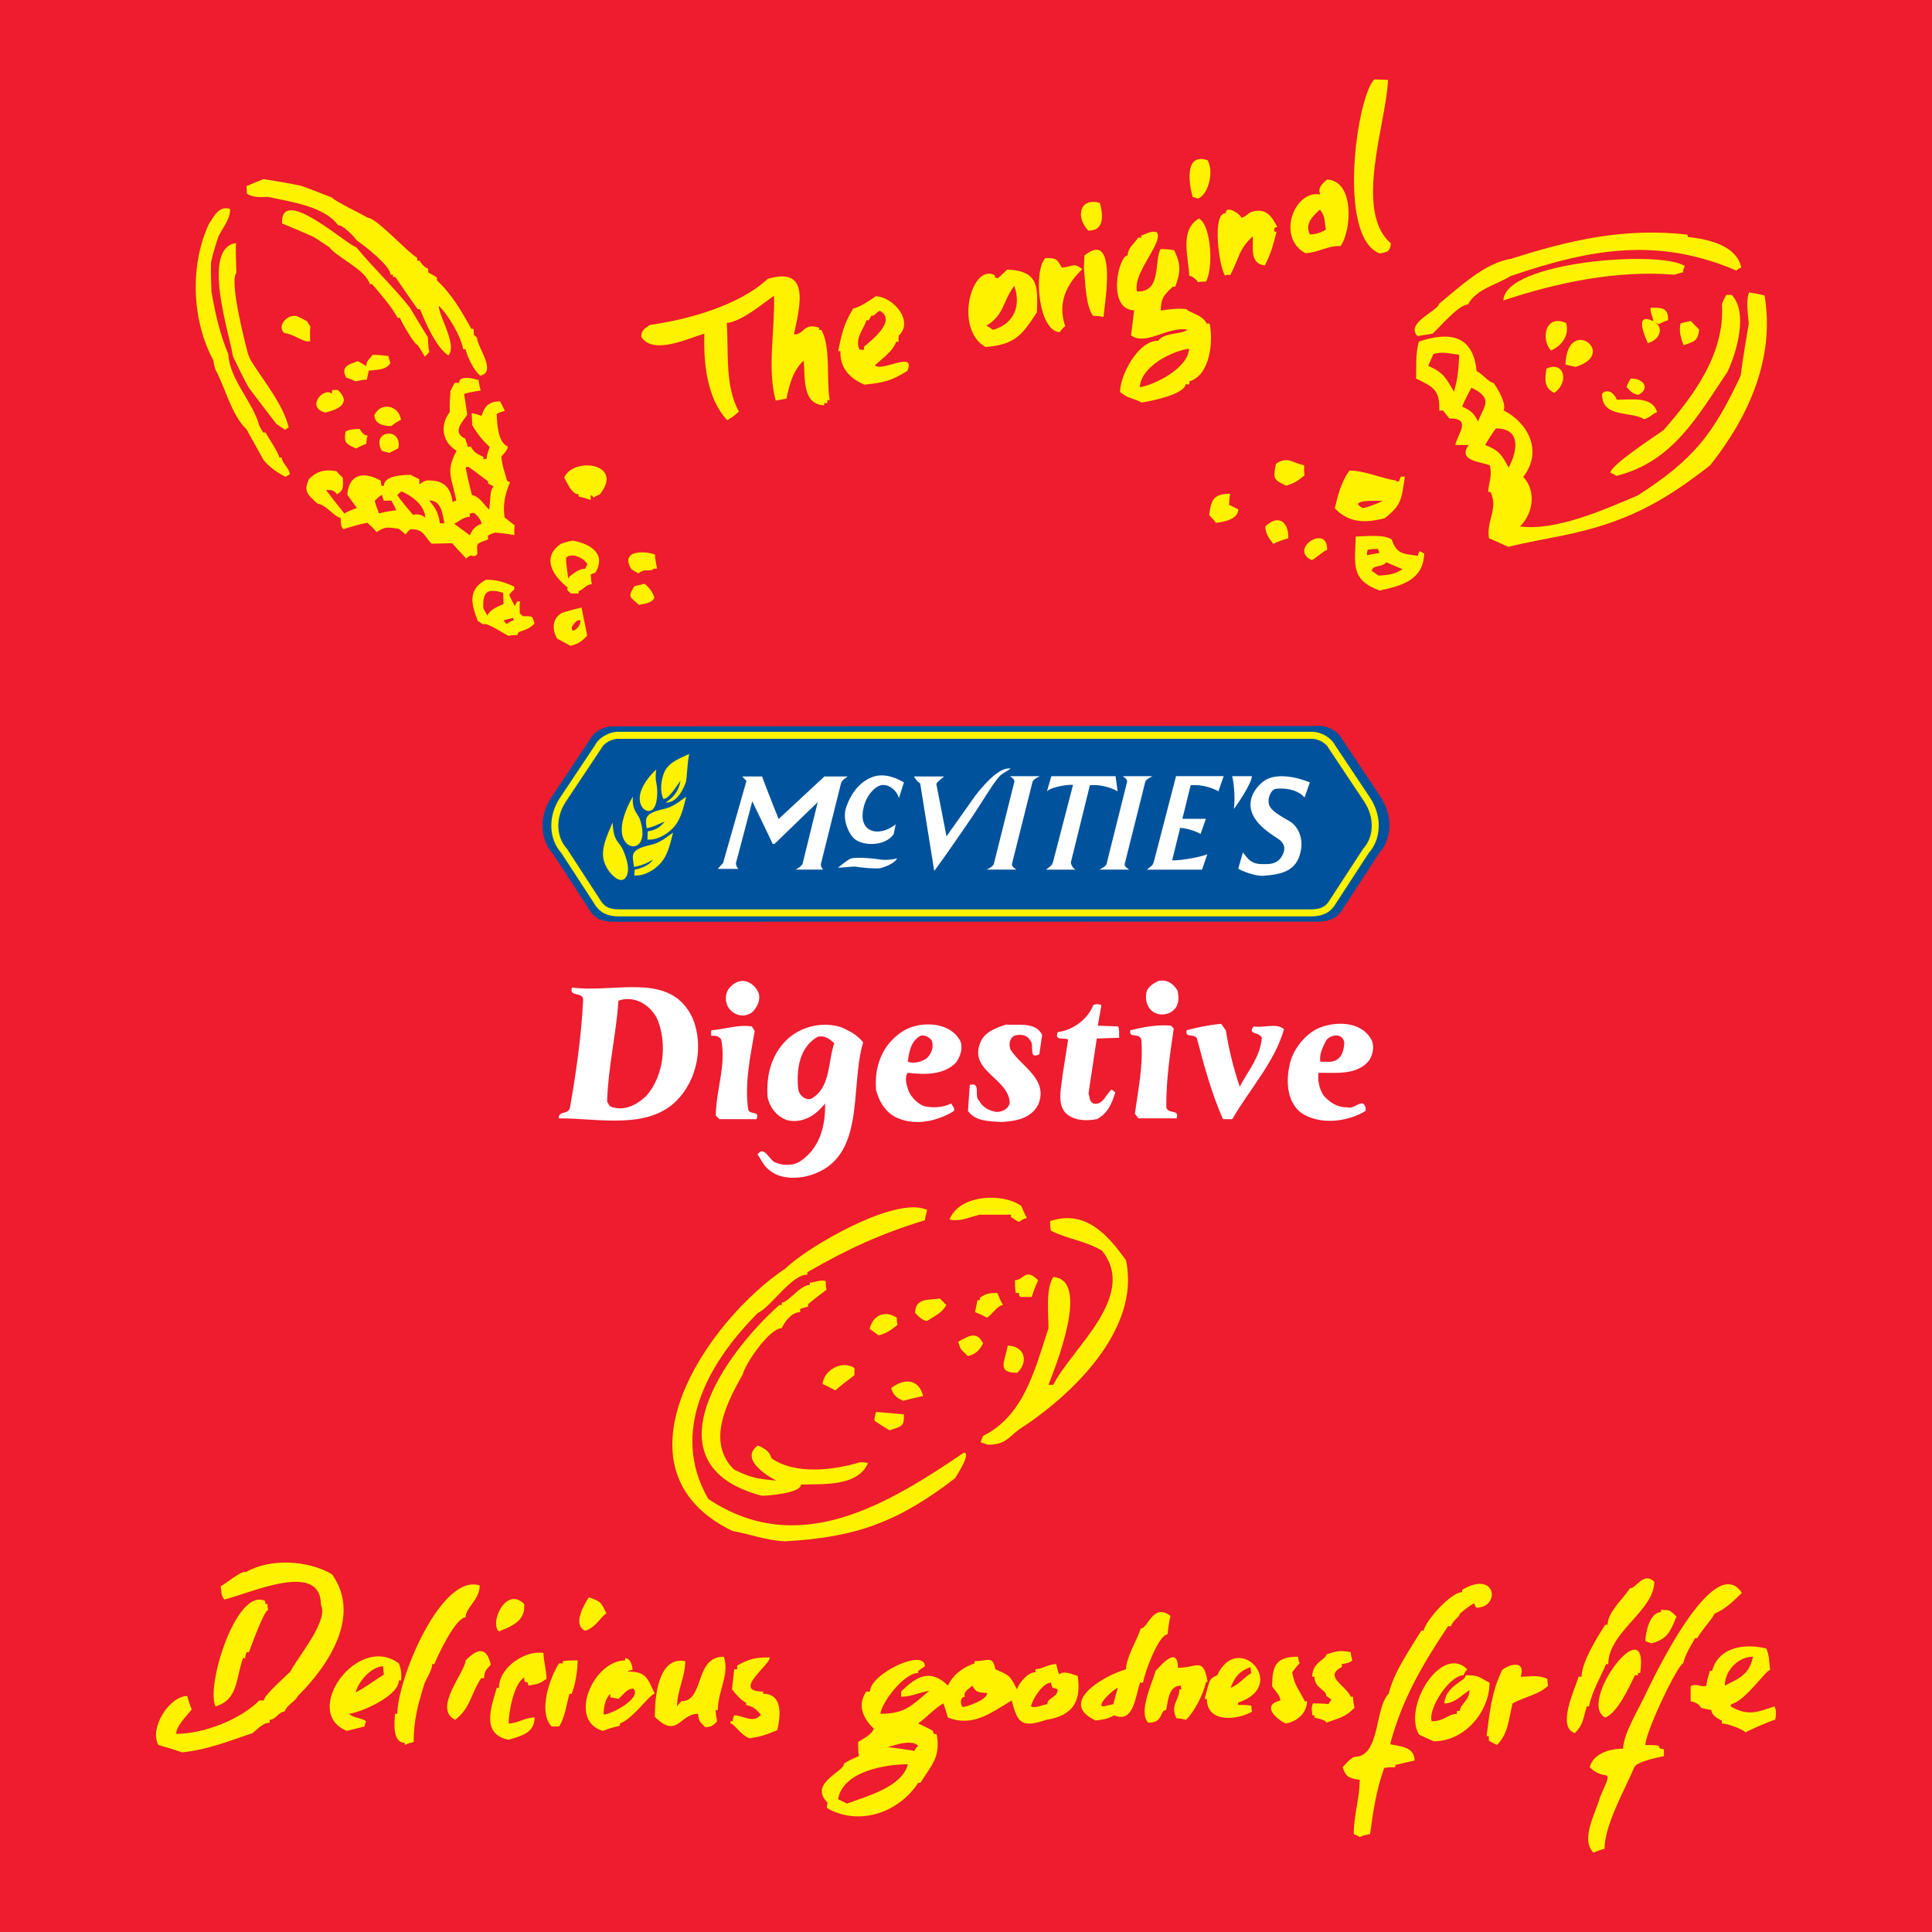
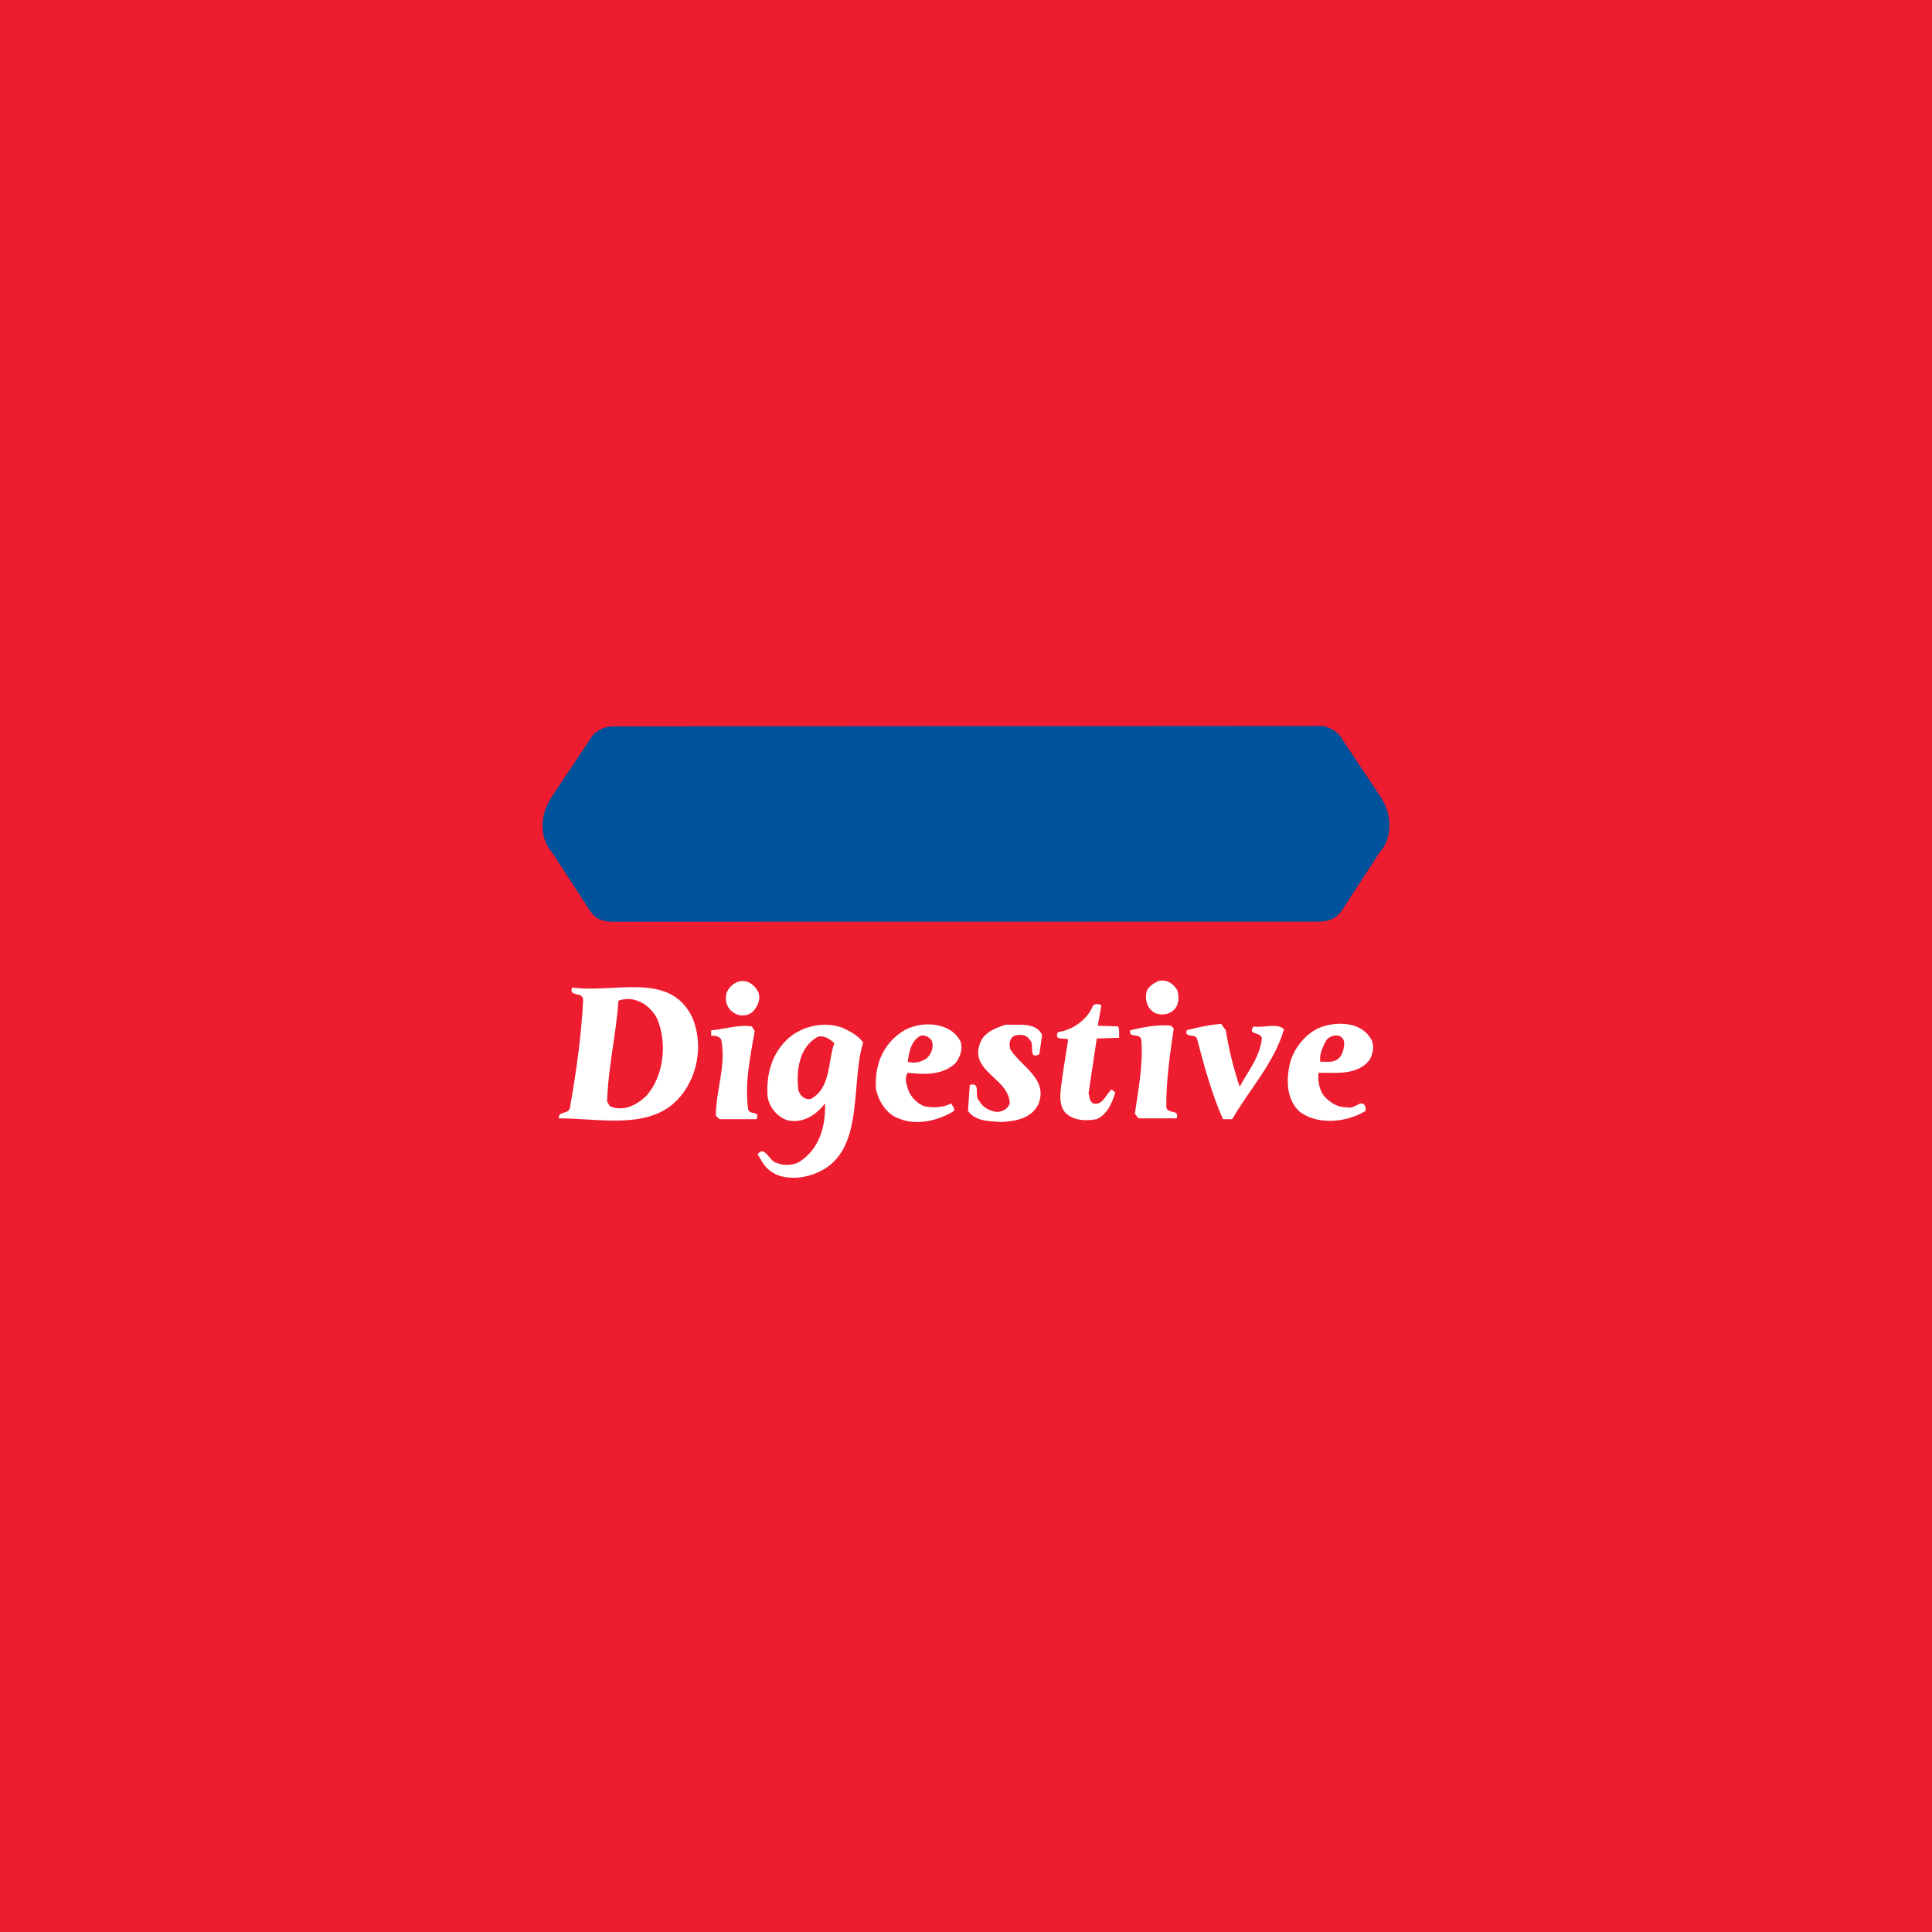
<svg xmlns="http://www.w3.org/2000/svg" version="1.0" id="Layer_1" x="0px" y="0px" width="192.756px" height="192.756px" viewBox="0 0 192.756 192.756" enable-background="new 0 0 192.756 192.756" xml:space="preserve">
  <g>
    <polygon fill-rule="evenodd" clip-rule="evenodd" fill="#ED1C2E" points="0,0 192.756,0 192.756,192.756 0,192.756 0,0  " />
    <path fill-rule="evenodd" clip-rule="evenodd" fill="#FFFFFF" d="M75.656,98.988c0.257,0.668-0.026,1.336-0.463,1.85   c-0.437,0.516-1.285,0.617-1.85,0.285c-0.797-0.412-1.105-1.285-0.822-2.135c0.231-0.539,0.797-1.027,1.388-1.105   C74.68,97.781,75.348,98.346,75.656,98.988L75.656,98.988z M117.467,98.809c0.18,0.643,0.18,1.465-0.359,1.953   c-0.488,0.488-1.336,0.592-1.953,0.258c-0.744-0.438-0.977-1.389-0.719-2.211c0.23-0.438,0.693-0.719,1.105-0.926   C116.389,97.678,117.057,98.115,117.467,98.809L117.467,98.809z M69.103,101.584c1.131,2.75,0.463,6.143-1.593,8.223   c-2.93,2.955-7.889,1.748-11.744,1.773c-0.103-0.795,1.002-0.334,1.104-1.105c0.617-3.52,1.131-7.066,1.311-10.74   c-0.026-0.822-1.465-0.23-1.105-1.209C61.368,99.117,66.919,96.856,69.103,101.584L69.103,101.584z M61.702,99.838   c-0.231,3.416-1.028,6.604-1.13,10.072l0.283,0.463c1.336,0.566,2.647-0.104,3.624-1.029c1.748-1.979,2.107-5.215,1.105-7.656   C64.889,100.223,63.244,99.271,61.702,99.838L61.702,99.838z M109.527,102.33l2.029,0.076c0.154,0.334,0.078,0.746,0.104,1.131   l-2.236,0.078l-0.822,5.473c0.129,0.334,0.051,0.771,0.463,1.002c0.977,0.258,1.285-0.977,1.85-1.387l0.359,0.283   c-0.309,1.027-0.77,2.158-1.85,2.672c-1.105,0.205-2.338,0.154-3.135-0.643c-0.848-0.977-0.387-2.543-0.283-3.701l0.564-3.598   c-0.359-0.23-1.438,0.18-1.027-0.744c1.465-0.182,2.98-1.26,3.521-2.674c0.23-0.154,0.59-0.154,0.822,0L109.527,102.33   L109.527,102.33z M122.299,102.791c0.309,1.928,0.771,3.805,1.387,5.629c0.848-1.592,2.057-3.006,2.211-4.883   c-0.258-0.617-1.465-0.283-0.822-1.131c1.027,0.18,2.312-0.385,3.031,0.283c-0.951,3.314-3.443,5.988-5.164,8.969h-0.926   c-1.131-2.545-1.875-5.32-2.596-8.043c-0.23-0.539-1.232,0-1.027-0.824c1.131-0.309,2.262-0.539,3.443-0.641L122.299,102.791   L122.299,102.791z M103.975,103.254l-0.281,1.928c-1.156,0.592-0.438-0.977-0.926-1.389c-0.334-0.615-1.053-0.615-1.568-0.461   c-0.539,0.307-0.539,0.926-0.385,1.387c1.131,1.748,3.803,2.955,2.775,5.475c-0.719,1.412-2.262,1.67-3.699,1.748   c-1.209-0.078-2.571-0.053-3.316-1.105l0.18-2.596c1.183-0.309,0.386,1.131,0.925,1.566c0.359,0.695,1.053,1.029,1.748,1.133   c0.564,0,1.131-0.283,1.311-0.85c-0.025-2.492-4.061-3.186-2.956-6.014c0.411-1.129,1.592-1.516,2.569-1.85   C101.689,102.305,103.334,101.945,103.975,103.254L103.975,103.254z M117.107,102.611c-0.385,2.57-0.771,5.244-0.744,7.863   c0.18,0.746,1.336,0.129,1.027,1.105h-3.803l-0.361-0.463c0.334-2.414,0.848-4.883,0.643-7.4c-0.205-0.719-1.285-0.078-1.105-0.926   c1.285-0.309,2.699-0.59,4.061-0.461L117.107,102.611L117.107,102.611z M75.296,102.869c-0.437,2.545-1.028,5.242-0.642,7.863   c0.231,0.539,1.182,0.053,0.822,0.926h-3.7l-0.36-0.359c0.026-2.596,1.054-4.986,0.54-7.582c-0.231-0.385-0.617-0.385-1.002-0.385   v-0.541c1.362-0.102,2.672-0.59,4.06-0.385L75.296,102.869L75.296,102.869z M136.818,103.717c0.334,0.617,0.154,1.465-0.18,2.031   c-1.156,1.541-3.342,1.283-5.088,1.283c-0.104,0.773,0.076,1.672,0.539,2.312c0.643,0.695,1.387,1.158,2.312,1.131   c0.719,0.285,1.594-1.053,1.85,0.078v0.283c-1.85,1.131-4.701,1.465-6.553,0.104c-1.336-1.184-1.387-3.109-1.027-4.73   c0.334-1.592,1.721-3.314,3.34-3.803C133.658,101.893,135.893,102.021,136.818,103.717L136.818,103.717z M132.373,103.717   c-0.387,0.668-0.771,1.465-0.643,2.211c0.463-0.025,0.977,0.076,1.387-0.078c0.771-0.256,0.977-1.104,1.002-1.85   C133.939,103.049,132.859,103.203,132.373,103.717L132.373,103.717z M95.829,103.896c0.257,0.771-0.025,1.518-0.462,2.135   c-1.233,1.232-3.109,1.207-4.805,1c-0.36,0.516-0.103,1.234,0.077,1.773c0.231,0.643,0.925,1.338,1.594,1.568   c0.873,0.18,1.901,0.129,2.672-0.283c0.103,0.258,0.359,0.412,0.282,0.746c-1.567,0.977-3.752,1.516-5.55,0.744   c-1.208-0.436-1.979-1.721-2.236-2.877c-0.18-2.365,0.643-4.523,2.698-5.834C91.769,101.842,94.776,101.867,95.829,103.896   L95.829,103.896z M91.846,103.332c-1.001,0.564-1.131,1.619-1.284,2.596c0.668,0.23,1.413,0,1.927-0.361   c0.437-0.461,0.72-1.104,0.463-1.773C92.72,103.512,92.334,103.229,91.846,103.332L91.846,103.332z M86.116,104   c-1.414,4.678,0.488,12.053-5.911,13.414c-1.208,0.205-2.544,0.104-3.443-0.668c-0.591-0.436-0.797-1.027-1.182-1.566   c0.72-1.004,1.182,0.744,1.927,0.848c0.643,0.283,1.619,0.256,2.236-0.104c2.03-1.285,2.647-3.598,2.57-5.834   c-0.925,1.209-2.262,2.029-3.777,1.67c-1.028-0.359-1.748-1.258-1.954-2.312c-0.154-2.209,0.386-4.369,2.133-5.91   c1.413-1.182,3.469-1.645,5.268-1.027C84.753,102.869,85.524,103.229,86.116,104L86.116,104z M81.593,103.434   c-1.851,1.029-2.159,3.289-1.953,5.27c0.103,0.539,0.668,1.104,1.285,0.924c1.979-1.105,1.645-3.648,2.313-5.551   C82.775,103.666,82.286,103.279,81.593,103.434L81.593,103.434z" />
    <path fill-rule="evenodd" clip-rule="evenodd" fill="#00529C" d="M137.727,79.479l-3.848-5.77c-0.385-0.769-1.41-1.282-2.18-1.282   l-70.644,0.047c-0.769,0-1.795,0.512-2.18,1.282l-3.846,5.769c-1.282,1.924-1.153,4.231,0.128,5.642l3.59,5.513   c0.384,0.642,0.897,1.282,2.436,1.282l70.312-0.011c1.537,0,2.127-0.676,2.512-1.317l3.59-5.513   C138.879,83.71,139.008,81.402,137.727,79.479L137.727,79.479z" />
-     <path fill-rule="evenodd" clip-rule="evenodd" fill="#00529C" stroke="#FFF200" stroke-width="0.7" stroke-miterlimit="2.613" d="   M136.391,79.77l-3.496-5.245c-0.35-0.699-1.281-1.166-1.98-1.166H61.65c-0.7,0-1.631,0.466-1.981,1.166l-3.497,5.245   c-1.166,1.749-1.049,3.846,0.117,5.129l3.263,5.012c0.35,0.583,0.816,1.166,2.214,1.166h69.031c1.398,0,1.865-0.583,2.215-1.166   l3.264-5.012C137.441,83.616,137.557,81.519,136.391,79.77L136.391,79.77z" />
-     <path fill-rule="evenodd" clip-rule="evenodd" fill="#FFF200" d="M61.12,82.058c-0.56,1.32-1.205,2.657-0.869,3.831   c0.335,1.173,1.539,2.336,2.098,1.749c0.56-0.587,0.273-1.771-0.174-2.797C61.727,83.813,61.232,84.111,61.12,82.058L61.12,82.058z    M63.141,79.482c-0.647,1.084-1.246,2.583-1.08,3.686c0.167,1.105,1.031,1.536,1.596,1.105c0.564-0.43,0.541-1.542,0.19-2.512   C63.603,81.082,63.048,80.907,63.141,79.482L63.141,79.482z M65.478,76.773c-0.75,0.685-1.545,1.724-1.642,2.685   c-0.097,0.962,0.511,1.596,1.056,1.424c0.545-0.173,0.7-1.099,0.679-2.006C65.55,77.969,65.299,77.95,65.478,76.773L65.478,76.773z    M63.252,86.482c-0.015-0.241-0.117-0.676-0.117-0.972c0-0.874,1.157-1.045,2.04-1.282c0.84-0.225,1.602-0.932,1.977-1.151   c-0.241,0.869-0.456,2.161-1.249,3.046c-0.502,0.561-1.544,1.312-2.623,1.224c0,0,0.015-0.077,0.029-0.563   c0.894-0.232,1.467-0.466,1.865-1.049C64.7,86.084,63.748,86.453,63.252,86.482L63.252,86.482z M64.516,82.626   c-0.016-0.241-0.069-0.403-0.069-0.699c0-0.875,1.157-1.045,2.04-1.282c0.841-0.226,1.603-0.933,1.977-1.151   c-0.24,0.869-0.456,2.161-1.249,3.045c-0.502,0.562-1.544,1.312-2.622,1.225c0,0,0.015-0.33,0.028-0.816   c0.982-0.165,1.292-0.514,1.72-0.991C65.875,82.13,65.01,82.596,64.516,82.626L64.516,82.626z M66.163,77.346   c0.354-1.211,1.489-1.61,2.597-2.121c-0.233,1.165-0.194,2.414-0.35,2.855c-0.405,1.145-1.136,2.06-1.991,1.981   c0.729-0.485,1.306-1.084,1.467-2.156c-0.262,0.32-1.156,1.845-1.7,1.806C65.836,78.955,65.947,78.082,66.163,77.346L66.163,77.346   z" />
-     <path fill-rule="evenodd" clip-rule="evenodd" fill="#FFFFFF" d="M122.93,77.439h1.98c-0.059,0.758-1.486,2.885-1.807,3.264   C123.279,79.421,123.045,77.789,122.93,77.439L122.93,77.439z M121.561,78.955l0.523-1.516h-4.75l-2.215,8.538   c-0.086,0.408-0.408,0.525-0.699,0.787h5.508l0.525-1.543c-0.293,0.185-2.344,0.632-3.508,0.623l0.799-3.251   c0.986,0.083,1.779,0.452,2.037,0.617l0.525-1.515h-2.34l0.824-3.351C120.104,78.226,121.238,78.75,121.561,78.955L121.561,78.955z    M125.834,78.139c1.582-1.516,4.846-0.078,4.846-0.078l-0.525,1.516c-0.465-0.592-1.484-1-2.797-0.884   c-0.58,0.013-1.049,1.166-0.641,1.807c0.27,0.453,0.928,0.853,1.836,1.37c1.02,0.554,1.514,1.812,1.195,3.176   c-0.438,1.865-1.838,2.182-3.701,2.331c-0.729,0.059-2.215-0.466-2.506-0.728l0.467-1.603c0.494,0.641,0.814,1.166,1.951,1.166   c0.613,0,1.516,0.087,2.012-0.933c0.283-0.586,0.26-1.153-0.555-1.662c-1.865-1.165-2.709-2.272-2.65-3.438   C124.814,79.184,125.43,78.517,125.834,78.139L125.834,78.139z M83.591,86.56c0.248-0.131,1.042-0.877,1.398-0.932   c0.758-0.117,2.254,0.022,2.769,0.116c0.642,0.117,1.574-0.029,1.748-0.116c-0.146,0.378-0.905,0.798-1.69,0.99   c-0.377,0.092-2.06-0.074-2.418-0.145C85.107,86.414,84.029,86.589,83.591,86.56L83.591,86.56z M100.963,86.2   c-0.068,0.282,0.461,0.563,0.461,0.563h-2.998c0,0,0.654-0.281,0.727-0.563l2.049-8.197c0.07-0.281-0.445-0.563-0.445-0.563h3   c0,0-0.672,0.282-0.742,0.563L100.963,86.2L100.963,86.2z M112.211,86.2c-0.07,0.282,0.461,0.563,0.461,0.563h-3   c0,0,0.656-0.281,0.727-0.563l2.051-8.197c0.07-0.281-0.445-0.563-0.445-0.563h3c0,0-0.674,0.282-0.742,0.563L112.211,86.2   L112.211,86.2z M91.196,77.468h3.002c-0.117,0.117-0.801,0.597-0.773,0.772l1.006,5.202l2.914-4.109   c1.749-2.214,2.798-2.768,3.497-2.651c-0.127,0.083-0.65,0.404-0.875,0.553c-0.611,0.409-1.922,2.71-2.972,4.255   c-1.182,1.74-3.526,5.128-3.788,5.391l-1.398-8.712C91.518,77.964,91.292,77.708,91.196,77.468L91.196,77.468z M104.893,77.439   h6.41l0.203,1.516c-0.32-0.205-1.457-0.729-2.768-0.612l-1.895,7.692c0,0.234,0.234,0.641,0.467,0.729h-2.943   c0.293-0.262,0.613-0.378,0.699-0.787l1.982-7.634c-0.029-0.146-2.156,0.117-2.594,0.612L104.893,77.439L104.893,77.439z    M82.251,77.467h2.332c0,0-0.613,0.375-0.67,0.663l-2.009,8.058c-0.058,0.288,0.221,0.575,0.221,0.575h-2.757   c0,0,0.583-0.291,0.7-0.563l1.515-6.167l-4.312,4.166h-0.174l-2.041-4.254l-1.631,6.169c0,0.358,0.259,0.576,0.259,0.576h-2.065   c0,0,0.226-0.288,0.517-0.576l2.339-8.208c-0.204-0.176-0.409-0.438-0.409-0.438h1.966c0.087,0.313,1.65,4.247,1.65,4.247   L82.251,77.467L82.251,77.467z M89.361,82.247c-1.696,1.364-4.025,0.831-3.089-2.069c0.306-0.946,1.123-1.865,1.865-1.865   c0.583,0,1.341,0.524,1.545,1.312l0.505-1.564c-0.496-0.292-1.846-1.029-3.157-0.534c-0.896,0.339-1.952,1.166-2.593,2.972   c-0.421,1.186,0.17,2.498,0.67,3.06c0.77,0.866,3.118,0.961,4.05-0.32L89.361,82.247L89.361,82.247z" />
-     <path fill-rule="evenodd" clip-rule="evenodd" fill="#FFF200" d="M78.32,153.775c-1.833-0.078-3.505-0.717-5.258-1.035   c-12.614-6.145-2.566-20.939,5.338-26.211c2.066-2.064,11.004-7.297,14.101-5.814c-0.08,0.318-0.16,0.637-0.24,1.035   c-4.386,1.336-7.722,2.877-11.71,5.178v0.24c-1.593,0-3.585,3.188-4.939,3.824c-4.923,4.922-8.855,11.844-4.939,18.562   c8.957,5.973,17.783,0.607,25.494-4.621c0.796,0-0.797,2.389-0.877,2.549C89.646,151.822,85.435,153.393,78.32,153.775   L78.32,153.775z M76.009,149.234c-11.619-3.074-3.738-14.172,1.753-19.039h0.239v-0.238c0.637,0,1.832-1.754,2.789-1.754v-0.238   c0.558,0,0.956-0.32,1.593-0.16c0,0.238,0,0.559,0.08,0.875c-0.637,0.479-1.275,0.957-1.833,1.436v0.24   c-0.318,0.078-0.558,0.158-0.797,0.236v0.32c-0.876,0-1.593,1.035-1.832,1.594c-1.195,0-3.585,3.424-3.904,4.619   c-1.556,2.805-3.66,6.697-0.876,9.48c1.711,0.855,2.354,0.93,4.222,1.115c-1.195-0.637-3.585-2.23-1.832-3.504   c0.558,0.238,1.195,0.557,1.354,1.273c2.39,1.674,6.213,1.195,8.843,0.398c0.239,0,0.479,0,0.797,0.08   c-1.036,2.391-4.541,2.07-6.692,2.15C79.913,148.996,76.487,149.234,76.009,149.234L76.009,149.234z M98.555,144.137l-0.716-0.24   c0.079-0.238,0.158-0.477,0.238-0.637c4.064-1.992,5.178-6.611,6.533-10.754c0-1.336-0.299-3.936,0.479-5.1   c3.756,0.268,0.178,9.021-0.479,10.754h0.479c1.801-3.604,8.484-8.85,4.859-13.383c-1.789-1.033-3.373-1.129-5.1-1.992   c-0.08-0.318-0.08-0.637-0.08-0.955c3.51-1.172,5.734,1.336,7.568,3.904c1.512,6.959-5.527,13.58-10.674,16.889   C100.551,143.457,100.309,144.137,98.555,144.137L98.555,144.137z M88.755,142.703c-0.558-0.32-1.035-0.639-1.513-0.957   c0-0.318,0.079-0.637,0.159-0.877l2.789,0.24C90.19,142.322,90.042,142.273,88.755,142.703L88.755,142.703z M90.109,139.754   c-0.716-0.318-1.035-0.637-1.195-1.273c1.431-1.074,2.788-0.812,3.187,0.795C91.385,139.436,90.747,139.596,90.109,139.754   L90.109,139.754z M83.338,138.719c-0.477-0.238-0.875-0.477-1.273-0.637c0.123-1.373,1.937-2.426,3.186-1.594v0.717   C84.613,137.684,83.976,138.16,83.338,138.719L83.338,138.719z M101.502,136.965c-2.072,0-1.275-1.035-0.955-2.707   C102.102,134.258,102.729,135.74,101.502,136.965L101.502,136.965z M96.563,135.293c-0.717-0.717-0.717-0.557-0.956-1.434   c1.035-0.559,1.831-1.115,2.469,0.16C97.757,134.736,97.28,135.135,96.563,135.293L96.563,135.293z M87.64,133.223   c-0.319-0.24-0.637-0.479-0.876-0.639c0.319-1.354,1.515-1.912,2.709-1.115c0,0.24,0,0.479,0.079,0.717   C88.915,132.664,88.437,133.062,87.64,133.223L87.64,133.223z M92.5,131.787c-0.478,0-0.957-0.557-1.195-0.795   c0-1.514,1.354-1.275,2.469-1.436l0.637,0.639C94.013,130.992,93.217,131.311,92.5,131.787L92.5,131.787z M98.475,131.469   c-0.398-0.238-0.797-0.398-1.194-0.557l0.238-1.195h0.239v-0.238c0.682-0.455,0.946-0.479,1.752-0.479   c0.16,0.398,0.32,0.797,0.559,1.195C99.51,130.258,99.029,131.1,98.475,131.469L98.475,131.469z M101.9,129.398   c-0.238,0-0.238-0.24-0.238-0.398h-0.32c-0.078-0.479-0.078-0.877-0.078-1.275c0.908,0,1.025-1.283,2.311,0   c-0.24,0.557-0.479,1.115-0.639,1.674H101.9L101.9,129.398z M101.662,121.91c-0.32-0.16-0.559-0.32-0.797-0.479v-0.24h-3.108   c-1.095,0.244-1.978,0.74-3.027,0.479c0.957-2.469,5.258-2.709,7.17-1.354c0.16,0.398,0.318,0.797,0.557,1.195   C102.141,121.59,101.9,121.75,101.662,121.91L101.662,121.91z M158.979,184.832c-1.332-1.332,0.221-3.924,0.666-5.553   c1.486-3.342,0.584-1.34-1.037-2.961c0.346-1.377,1.988-1.852,3.332-1.852c0-1.48,1.703-4.219,2.295-5.553   c0.473-0.947,6.713-14.33,9.549-9.994c-0.707,0.711-1.688,1.68-2.738,2.074c0,0.275-1.432,1.846-1.703,2.443h-0.221   c-0.445,0.814-0.963,1.555-1.186,2.516c-0.49,0-3.775,6.824-3.775,8.145c0.443,0,0.889,0,1.332,0.074   c0,0.074,0.074,0.146,0.148,0.295c0.074,0,0.223,0,0.371,0.074v0.666c-0.594,0.148-2.668,0.52-2.961,1.111   c-0.814,1.998-2.963,5.699-2.963,8.143C159.719,184.535,159.348,184.684,158.979,184.832L158.979,184.832z M135.658,183.277   c-0.221-0.148-0.443-0.223-0.592-0.297c0-1.922,0.592-3.564,0.592-5.404c-1.092-0.18-1.375-0.273-1.703-1.258   c0.32-0.32,0.744-0.891,1.186-1.037c2.59,0,1.998-4.885,3.404-6.293c0.52-2.146,2.074-4.367,3.258-6.291h0.223   c0.275-1.107,2.766-3.85,3.85-3.85v-0.223c3.426-2.057,3.867,1.777,1.406,1.777l-0.223-0.445c-0.518,0.297-0.963,0.666-1.406,1.037   c0,0.324-0.68,0.633-0.889,1.258h-0.295c-2.529,3.799-4.561,7.213-5.775,11.771c1.111,0.223,2.443,0.295,2.443,1.629   c-0.666,0.148-1.332,0.295-1.926,0.443v0.223c-0.369,0-0.738,0-1.109,0.074c-0.785,2.197-1.102,4.291-1.406,6.588   C136.324,183.055,135.955,183.129,135.658,183.277L135.658,183.277z M105.676,167.064c0.445-0.445,1.332,0,1.852,0.148   c0.34,2.375-0.348,3.943-3.109,4.367c-2.434,0.812-2.891,0.424-3.479-1.924c-2.061,1.234-3.906,2.686-6.368,1.701   c-0.148-0.518-0.296-0.961-0.444-1.406c-0.738,0.369-1.752,1.453-2.517,1.998c0.444,0.223,0.962,0.445,1.481,0.742   c0,0.072,0,0.146,0.074,0.295c0.073,0,0.148,0,0.296,0.074c0.376,2.264-0.479,2.975-1.629,4.812H91.61   c-1.995,3.059-6.005,4.324-9.105,2.516c0-0.221,0-0.369,0.074-0.518c-1.967-1.967,1.629-3.055,1.629-3.924   c0.444-0.295,0.962-0.518,1.48-0.74c-0.074-0.518-0.074-0.961-0.074-1.406c0.444-0.295,1.406-0.74,1.555-1.332   c-1.018-1.018-1.692-2.273-0.741-3.701h0.37c0-1.777,5.479-4.367,5.479-2.518l-0.667,0.445v0.221c-1.458,0-3.679,3.01-3.775,4.072   c2.466,0,3.09-0.799,4.886-2.295c-0.963,0.148-1.777,0.592-2.813,0.592v-0.518c1.561-1.561,2.961-2.297,4.664-0.592   c0.518-1.111,1.555-1.852,2.665-2.223v-0.221c1.406,0,1.777-0.592,2.074,0.814c1.43,0.613,1.469,0.643,2.146,1.998   c0.223-0.666,1.109-1.703,1.85-1.703v-0.295c0.592,0,1.334-0.52,2.074-0.52C105.453,166.324,105.527,166.695,105.676,167.064   L105.676,167.064z M84.504,179.945l-0.889-0.443c0.452-2.709,4.563-3.48,6.959-3.48C90.04,178.293,86.396,179.236,84.504,179.945   L84.504,179.945z M18.173,174.838c-0.814-0.297-1.628-0.52-2.369-0.74c-0.944-1.652,1.088-4.887,2.887-4.887   c0.113,0.455,0.237,0.918,0.445,1.332c-0.445,0.592-1.555,1.629-1.555,2.443c2.738,0,6.366-1.406,8.291-3.33h0.445   c0-0.5,2.268-2.49,2.665-2.889c0.667-1.406,3.849-5.033,3.035-6.662c0-4.42-6.923-1.193-9.624-0.518   c-0.371-0.371-0.296-0.889-0.371-1.332c0.469-0.201,2.09-1.621,2.518-1.408c2.443-1.406,6.218-1.184,8.587,0.223   c2.906,4.07-0.216,8.951-3.405,12.141c-0.296,0.592-1.037,0.814-1.333,1.555c-0.569,0-0.876,0.814-1.48,0.814v0.297   c-0.666,0-1.258,0.666-1.703,1.035C22.755,173.729,20.805,174.545,18.173,174.838L18.173,174.838z M91.24,174.689   c-0.888-0.148-1.776-0.297-2.665-0.371c0.74-0.221,2.369-0.812,3.035-0.146C91.463,174.318,91.314,174.467,91.24,174.689   L91.24,174.689z M40.382,174.098v-0.223c-1.259,0-1.037-2.072-0.962-2.887h0.222c0-3.414,4.363-14.064,8.218-12.807   c0,1.443-1.407,2.193-1.407,3.182c-0.969,0-2.756,3.723-3.109,4.664h-0.222c0,0.592-0.519,1.334-0.741,1.852   c-0.677,2.145-1.11,3.721-1.11,5.922C40.974,173.875,40.678,173.949,40.382,174.098L40.382,174.098z M149.354,174.098   c-0.295-0.148-0.592-0.297-0.814-0.445v-0.443h-0.221c0.285-2.289,0.514-4.504,1.555-6.59c0.814-0.666,2.369-0.961,1.85,0.668   c1.037,0,1.703-0.223,2.666,0.221c0,0.223,0,0.445,0.074,0.668c-0.896,0.895-2.439,1.141-3.555,1.775   C150.514,171.535,150.484,172.967,149.354,174.098L149.354,174.098z M143.062,173.727c-0.52-0.221-1.037-0.443-1.482-0.666   c-1.664-2.771,2.256-9.076,4.812-6.514c-0.148,0.148-0.297,0.369-0.371,0.592c-1.404,0-3.586,3.375-3.182,4.59   c1.293,0,1.664-0.74,2.516-0.74v-0.297h0.297c0-0.621,0.963-1.053,0.963-2.072c-0.814,0.518-1.48,1.332-2.518,1.332   c0.127-1.785,2.146-2.221,2.146-2.812c1.402,0,1.254,0.182,2.369,0.74C148.613,170.742,146.162,173.727,143.062,173.727   L143.062,173.727z M50.746,173.578c-2.795-0.557-1.725-3.289-1.185-5.182h0.222c0-2.047,2.618-3.783,4.442-3.479   c0,0.824,0.296,1.639,0.296,2.59c-0.823,0.551-0.793,0.471-1.777,0.668c-0.074-0.148-0.074-0.223-0.074-0.297   c-0.148-0.074-0.222-0.074-0.296-0.074c-0.074-0.148-0.074-0.297-0.074-0.443c-1.055,0.633-1.555,3.535-1.555,4.588   c0.889,0,1.628-0.592,2.591-0.592C53.337,172.979,51.871,173.205,50.746,173.578L50.746,173.578z M74.806,173.432   c-0.852-0.244-1.551-1.482-1.924-1.482v-0.221h0.222c0-0.223,0.074-0.443,0.148-0.594c0.889,0,1.925,0.889,2.665-0.072   c-0.444-0.445-0.592-0.74-1.48-0.963v-0.223c-0.518-0.221-1.037-0.889-1.407-1.332l0.222-1.998h0.296v-0.371   c1.23-0.703,1.878-0.814,3.257-0.814c0,0.816-3.846,3.406-0.667,3.406v0.221c2.074,0,1.705,2.432,1.407,3.629   C76.418,173.098,75.992,173.232,74.806,173.432L74.806,173.432z M157.127,172.912c-1.85-0.592,0-4.367,0.371-5.625h0.295   c0-1.4,1.527-3.922,2.369-5.184h0.223c0-1.258,1.629-2.664,2.221-3.627c0.625,0,1.4-1.709,2.443-0.666   c0,2.896-4.59,5.012-4.59,8.217h-0.223c-0.592,1.406-1.406,2.74-1.703,4.221h-0.223   C157.947,171.465,157.961,172.078,157.127,172.912L157.127,172.912z M174.154,172.838c-0.371-0.369-1.852-0.889-2.369-0.889v-0.295   c-0.418-0.168-1.037-0.545-1.037-1.037c-0.369-0.074-0.74-0.146-1.035-0.221c-0.211-0.422-0.574-0.551-1.037-0.668v-1.48   c0.518-0.369,1.109,0.148,1.555-0.072c0.074-0.52,0.223-1.037,0.371-1.48h0.221c0.666-2.477,3.408-2.721,5.404-2.223   c0.297,0.668,0.297,1.406,0.371,2.146c-0.426,0-2.379,3.006-3.85,3.406c-0.074,0.074-0.074,0.148-0.074,0.223   c1.715,1,2.654,0.57,4.367,0c0.223,0.443,0.148,0.887,0.074,1.332C176.883,171.58,174.436,172.65,174.154,172.838L174.154,172.838z    M34.608,172.691c-4.602-1.842,1.057-9.805,5.182-6.738c0.222,0.52,0.296,1.111,0.222,1.703H39.79c0,1.57-3.806,3.195-4.959,3.332   c0.443,0.443,1.184,0.369,1.703,0.74c-0.074,0.148-0.148,0.295-0.148,0.518L34.608,172.691L34.608,172.691z M62.591,166.768   c1.925,0,1.999,0.666,2.739,2.221c-0.487,0-2.19,2.533-3.479,2.961v0.223c-0.592,0.148-1.184,0.297-1.703,0.52   c-3.553-1.037-0.963-7.033,2.221-7.033v-0.223c0.519,0,0.741,0.74,0.741,1.184C62.887,166.619,62.739,166.695,62.591,166.768   L62.591,166.768z M70.364,172.32c-0.592-0.592-0.592-0.518-0.74-1.332c-1.815,0-2.042,2.547-4.294,0.297   c0-1.852,0.296-6.072,3.035-5.553c0,1.613-0.814,2.93-0.814,4.516c0.148-0.223,0.296-0.371,0.444-0.52   c2.319,0,1.254-4.441,4.22-4.441c0.601,1.803-0.593,3.361-0.593,5.33H71.4c0,0.371,0.074,0.74,0.148,1.111   C71.178,172.172,70.882,172.32,70.364,172.32L70.364,172.32z M55.04,172.246c-1.386-1.385-0.191-4.895,0.74-6.293h0.37v-0.221   c0.444-0.074,0.962-0.074,1.48-0.074c0,1.037-0.222,2.369-0.592,3.33h-0.222c-0.311,1.09-0.438,2.359-1.037,3.258H55.04   L55.04,172.246z M120.482,167.805h-0.148c-0.295,1.258-1.109,2.887-1.998,3.775c-0.371-0.074-0.668-0.148-0.963-0.148   c-0.666-1.332,0.295-1.775,0.295-2.887h0.223c-0.074-0.148-0.074-0.297-0.074-0.369c-1.258,0-1.258,1.553-1.48,2.441   c-0.66,0-0.201,1.26-1.775,1.26c-1.037-1.037,0.443-4.072,0.74-5.182c0.072,0,2.221-2.824,2.221-0.297   C119.428,166.398,120.059,165.258,120.482,167.805L120.482,167.805z M128.256,171.949c-1.049-0.523-2.383-1.828-0.518-2.293   c0-0.52-0.594-1.037-0.816-1.408c0-2.094,0.398-2.961,2.592-2.961c0,0.223,0.074,0.445,0.148,0.666   c-0.297,0.297-0.518,0.594-0.74,0.889c0.217,1.301,0.676,1.723,1.258,2.887h0.223C130.402,170.914,129.365,171.803,128.256,171.949   L128.256,171.949z M132.326,171.877c0-0.297-1.035-0.445-1.184-0.52v-0.223h-0.223c0-0.518-0.148-0.664,0.074-1.184   c0.52,0,1.037,0,1.555,0.074c0.074-0.148,0.148-0.297,0.297-0.443c-0.223-0.148-0.371-0.297-0.52-0.371   c0-0.68-1.184-0.74-1.184-1.924h-0.223c0-1.469,1.406-1.707,1.406-2.221c1.037-0.346,1.395-0.434,2.443-0.223   c0,0.223,0.074,0.518,0.148,0.814c-0.295,0.295-0.666,0.295-1.037,0.369v0.297c-1.854,0.928,0.355,1.785,0.889,2.961h0.223   c0,0.371,0.074,0.74,0.148,1.111C134.182,171.354,133.592,171.402,132.326,171.877L132.326,171.877z M109.305,171.654   c-3.883-1.826,1.008-4.541,3.035-5.107c0-1.135,1.092-2.912,1.48-4.072c0.74,0,1.184-2.592,2.961-1.258   c-0.148,0.592-0.223,1.184-0.297,1.85c-0.865,0-2.26,3.715-2.443,4.812h-0.295c-0.471,1.316-0.613,4.105-2.592,3.256   C110.562,171.506,109.971,171.58,109.305,171.654L109.305,171.654z M45.416,171.58c-2.29-1.096,1.037-4.812,1.037-5.922   c1.122-1.121,2.07-1.494,2.518,0.443c-0.465,0.465-0.667,0.664-0.667,1.332h-0.296C46.941,169.035,46.936,170.441,45.416,171.58   L45.416,171.58z M120.631,167.879c0.221-0.518,0.369-0.518,0.814-0.74c2.07-4.488,7.229,1.023,2.072,2.738v0.223   c0.443,0,0.889,0,1.332,0.074c0,0.148,0,0.369,0.074,0.592c-1.379,0.826-4.516,1.207-4.516-1.258h-0.223   C120.334,168.914,120.482,168.396,120.631,167.879L120.631,167.879z M160.162,171.357c-2.889-1.443,4.434-11.125,3.48-4.441h-0.223   v0.223h-0.297C162.484,168.418,161.402,170.861,160.162,171.357L160.162,171.357z M60.888,168.988v0.371   c0.222,0,0.518,0.074,0.814,0.148c0.445-0.371,0.814-1.037,1.48-1.037c0.929,0.93-2.199,2.592-2.96,2.592   C60.222,170.322,60.37,169.508,60.888,168.988L60.888,168.988z M104.861,167.879c0,0.148,0.074,0.297,0.148,0.518   c0.148,0,0.297,0.074,0.518,0.148c0,0.852-1.035,0.809-1.035,1.48c-0.52,0.074-1.186,0.445-1.629,0.223   C103.012,169.508,104.047,167.879,104.861,167.879L104.861,167.879z M96.052,170.322c-0.265-0.266-0.277-1.037,0.223-1.037   c-0.239-0.477,0.465-0.836,0.74-1.109c0.37,0.738,0.667,0.666,1.481,0.738C98.496,169.582,96.571,170.248,96.052,170.322   L96.052,170.322z M21.504,170.248c-0.998-1.996,2.085-11.949,4.96-10.514v0.297h0.222c0,0.148,0,0.371,0.074,0.592   c-0.4,0-1.738,3.713-1.925,4.221h-0.222c-0.074,0.148-0.148,0.369-0.148,0.592h-0.223   C23.518,167.492,23.774,169.568,21.504,170.248L21.504,170.248z M110.119,170.248c-0.889,0,1.035-1.777,1.406-1.852   c-0.148,0.518-0.297,1.037-0.445,1.629C110.711,170.1,110.414,170.174,110.119,170.248L110.119,170.248z M35.496,168.842   c0.222-1.037,1.555-2.592,2.739-2.592c0,0.223,0,0.518,0.074,0.814C37.317,167.684,36.512,168.332,35.496,168.842L35.496,168.842z    M122.777,168.396c0.443-1.184,0.963-1.701,1.998-2.072c0,0.148,0,0.371,0.074,0.592   C124.109,167.361,123.592,168.1,122.777,168.396L122.777,168.396z M172.082,168.176c0-1.48,1.332-2.889,2.812-2.889   C174.539,167.066,173.555,167.438,172.082,168.176L172.082,168.176z M164.752,163.955c-0.223-0.074-0.443-0.148-0.592-0.223   c0-0.814,0.443-2.887,1.555-2.887v-0.223c0.889,0,0.889,0,1.555,0.668C166.639,162.762,166.393,163.543,164.752,163.955   L164.752,163.955z M49.783,162.77c-0.974-0.779,0.671-4.584,2.518-2.738C52.449,161.734,51.042,162.252,49.783,162.77   L49.783,162.77z M58.372,162.697c-1.259-0.594-0.148-2.518,0.37-3.332c1.277,0.426,1.234,0.547,1.777,1.629   C60.174,160.994,59.408,162.467,58.372,162.697L58.372,162.697z M137.664,58.918c-2.943-1.054-2.49-2.634-2.396-5.394   c1.018-0.004,2.746-0.245,3.588,0.299c0.496,1.487,1.125,1.406,2.604,1.635c0.004-0.157,0.088-0.313,0.172-0.47l0.461,0.233   C142.004,57.818,140.002,58.405,137.664,58.918L137.664,58.918z M137.559,57.431l-0.688-0.468c0.02-0.623,1.006-0.315,1.438-0.866   l1.619,0.698C139.047,57.347,138.5,57.349,137.559,57.431L137.559,57.431z M130.885,55.89c-2.391-1.097,1.613-3.695,1.521-1.024   C132.174,54.867,131.297,55.685,130.885,55.89L130.885,55.89z M136.377,55.399c0.008-0.235,0.014-0.391,0.096-0.548   c0.316-0.079,0.629-0.081,1.02-0.083c-0.002,0.079,0.07,0.235,0.145,0.391C137.164,55.24,136.77,55.32,136.377,55.399   L136.377,55.399z M150.482,54.564c-0.693-0.31-1.309-0.621-1.926-0.854c-0.289-1.746,0.955-2.911,0.158-4.622l-0.234,0.001   c0.033-0.981,0.418-1.505,0.168-2.664c-1.064-0.388-3.219-0.457-2.119-2.028l-1.33,0.005c0.193-1.097,1.732-2.669-0.613-2.66   c-0.225-0.313-0.451-0.547-0.6-0.781l-0.391,0.001c0.072-2.115-0.623-2.347-2.316-3.202c0.041-1.175-0.072-2.427,0.283-3.682   c3.098-1.033,5.41-0.633,5.764,2.955c0.566,0.244,1.275,1.17,1.682,1.168c0.375,0.468,1.336,2.109,1.002,2.737   c2.402,1.215,3.975,4.041,1.963,6.649c1.283,1.327,1.049,3.599-0.326,4.935c3.568,0.481,8.402-1.664,11.76-3.098   c5.594-3.592,7.52-6.111,10.262-11.941c0.215-1.723,0.51-3.447,0.803-5.171c-0.047-0.939-0.316-2.192,0.027-3.133   c0.467,0.077,1.012,0.153,1.555,0.308c1.025,6.184-1.496,11.966-5.428,16.935c-4.859,3.808-8.607,5.773-14.785,7.024   C154.076,53.805,152.225,54.125,150.482,54.564L150.482,54.564z M127.031,54.26c-0.523-0.703-0.676-0.859-0.803-1.72   c1.375-1.336,2.361-0.4,2.307,1.166C127.982,53.864,127.508,54.023,127.031,54.26L127.031,54.26z M121.314,52.166   c-0.223-0.312-0.451-0.546-0.678-0.781c0.211-1.567,0.465-2.116,2.105-2.122c-0.088,0.314-0.102,0.706-0.115,1.097l0.924,0.466   C123.516,51.845,122.021,52.085,121.314,52.166L121.314,52.166z M139.291,47.949c-0.885,0.294-1.428,0.059-2.346-0.07   c-0.031,0.94,1.787,0.385,2.256,0.383c0.008-0.234,0.24-0.236,0.398-0.236c0.006-0.157,0.09-0.313,0.174-0.47l0.391-0.002   c-0.357,2.251-0.273,2.789-2.02,4.158c-1.971,0.477-3.535,0.483-4.971-1c0.32-1.368,0.637-2.587,1.457-3.764   C136.117,46.943,137.812,47.72,139.291,47.949L139.291,47.949z M135.99,50.702c-1.689-0.854,1.514-0.765,1.979-0.712   C137.158,50.313,136.832,50.49,135.99,50.702L135.99,50.702z M139.291,47.949l0.074,0.079c-0.08,0.078-0.162,0.157-0.164,0.235   c-0.469,0.002-2.287,0.557-2.256-0.383C137.863,48.008,138.406,48.244,139.291,47.949L139.291,47.949z M128.324,48.46   c-1.309-0.622-1.307-0.7-1.021-2.189c1.201-0.788,1.553-0.103,2.811,0.146c-0.01,0.313-0.021,0.627,0.043,1.018   C129.369,48.053,129.18,48.173,128.324,48.46L128.324,48.46z M161.283,47.477c-0.23-0.156-0.461-0.233-0.615-0.311   c0.027-0.784,4.664-3.777,5.307-4.249c3.092-3.536,6.129-7.698,5.824-12.551c0.09-0.313,0.256-0.627,0.424-0.941l0.547-0.002   c1.662,1.716,0.51,5.714-0.418,7.676C169.344,41.559,166.912,46.061,161.283,47.477L161.283,47.477z M150.518,46.654   c-0.66-1.25-0.957-1.719-2.348-2.262c0.332-0.549,0.664-1.099,1.074-1.648C151.746,42.735,151.438,44.928,150.518,46.654   L150.518,46.654z M147.469,42.046c-0.439-0.86-0.744-1.094-1.592-1.482c0.256-0.627,0.59-1.255,0.924-1.883   C149.09,39.759,148.018,40.548,147.469,42.046L147.469,42.046z M164.057,41.828c-1.398-0.852-4.297-0.097-4.215-2.569   c0.566-0.55,1.252-0.004,1.465,0.622c1.607-0.006,3.551-0.347,4.025,1.238C164.836,41.283,164.713,41.609,164.057,41.828   L164.057,41.828z M163.436,39.402c-0.621-0.154-0.77-0.389-1.146-0.778c0.088-0.314,0.256-0.628,0.42-0.863   C164.031,37.756,164.664,38.792,163.436,39.402L163.436,39.402z M155.074,39.199c-1.002-0.466-0.973-1.328-0.777-2.425   C156.072,35.972,156.588,38.136,155.074,39.199L155.074,39.199z M145.066,39.079c-0.816-1.381-1.037-1.913-2.57-2.575l0.51-1.177   c0.859-0.287,1.709-0.037,2.578,0.069C145.535,36.833,145.443,37.758,145.066,39.079L145.066,39.079z M157.195,36.606   c-0.389-0.077-0.697-0.154-1.008-0.231C156.355,31.387,161.525,35.304,157.195,36.606L157.195,36.606z M154.75,34.971   c-1.033-1.067-0.621-3.673,1.5-2.747C156.592,33.37,155.9,34.462,154.75,34.971L154.75,34.971z M167.984,34.452   c-0.289-0.704-0.5-1.408-0.316-2.191c0.316-0.08,0.631-0.159,1.025-0.239l0.83,0.859C169.406,34.056,169.014,34.057,167.984,34.452   L167.984,34.452z M164.938,32.036c1.166,0.59,0.691,1.884-0.543,2.195C164.396,34.125,162.801,31.02,164.938,32.036L164.938,32.036   z M141.424,33.532c-1.27-1.311,2.121-2.562,2.145-3.218c1.973-1.608,4.592-4.112,7.191-4.49c5.951-1.917,11.422-3.123,17.602-2.415   c-0.004,0.078-0.006,0.156,0.07,0.234c2.025,0.227,4.82,0.844,5.293,3.035c-0.16,0.079-0.318,0.158-0.48,0.315   c-7.811-3.327-14.377-2.232-22.543,0.554c-1.359,0.866-3.406,1.265-4.242,2.835c-0.938,0.003-2.814,2.281-3.541,2.91   C142.369,33.373,141.896,33.453,141.424,33.532L141.424,33.532z M164.938,32.036c0.014-0.382-0.287-0.736-0.268-1.33   c1.018-0.003,1.803-0.085,1.758,1.247c-0.316,0.08-0.635,0.237-0.953,0.395C165.246,32.191,165.092,32.114,164.938,32.036   L164.938,32.036z M149.992,29.977c0.133-3.891,15.686-5.053,18.105-3.435c-0.084,0.157-0.17,0.392-0.178,0.627   c-0.316,0.079-0.631,0.16-0.869,0.238C161.381,26.938,155.434,28.161,149.992,29.977L149.992,29.977z M72.555,41.925   c-2.036-2.182-2.379-5.733-2.28-8.638c-1.607,0.476-5.149,2.173-6.298,0.315c0.023-0.681,0.332-0.822,0.874-1.182   c3.883-0.549,8.931-1.968,11.747-4.598c4.188-1.237,3.28,2.479,2.613,5.543c1.059,0.036,0.908-1.207,2.523-0.67l-0.008,0.225   l0.227,0.009c0.948,1.638,0.482,4.939,0.822,6.998l-0.228-0.008l-0.01,0.303l-0.302-0.01l-0.008,0.227   c-2.27-0.077-1.87-2.943-2.045-4.463c-1.091,1.019-1.413,2.392-1.72,3.804c-0.381,0.063-0.762,0.125-1.067,0.191   c-0.878-3.135-0.057-7.199-0.173-10.459c-1.241,0.866-3.193,2.542-4.714,2.717c0.207,2.81-0.214,6.279,1.213,8.829   C73.212,41.532,73.154,41.556,72.555,41.925L72.555,41.925z M113.9,40.157c-1.01-0.545-1.168-0.259-2.16-1.059   c0.062-1.864,1.922-5.161,3.809-5.096c0.637-0.887,2.369-0.601,2.918-1.112c-1.926-0.355-4.174,1.656-5.625,0.565l0.312-2.489   c-2.771-0.094-1.562-5.508-0.646-5.476c0.027-0.78,0.607-1.105,1.045-1.783l0.303,0.01l0.008-0.227   c0.535-0.133,0.926-0.499,1.527-0.326c0.832,0.891-2.455,4.1-1.945,5.917c2.479,0.085,1.682-3.02,2.342-4.237   c0.455,0.015,0.908,0.031,1.359,0.123c0.721,1.455,0.615,2.26,0.104,3.639l-0.229-0.008c-0.943,0.882-1.174,1.135-1.217,2.382   c0.912-0.119,1.6-0.248,2.58-0.139c-0.008,0.251,1.645,0.562,1.996,1.433l0.303,0.01c0.379,1.767,0.057,5.152-2.016,5.763   l-0.01,0.303l-0.379-0.013C118.246,39.321,114.812,40.037,113.9,40.157L113.9,40.157z M86.236,38.378   c-1.493-0.657-2.443-1.674-2.385-3.339l-0.227-0.008c0.351-1.739,0.584-2.767,1.509-4.266c0.452,0.018,1.825-0.89,2.238-1.21   c1.74,0.059,3.854,2.479,2.29,3.941l-0.021,0.604l-0.226-0.007c-0.337,0.973-1.423,1.694-2.127,2.351   c0.674,0.72,4.138-1.535,3.238,0.565C88.877,38.03,88.156,38.171,86.236,38.378L86.236,38.378z M113.725,38.636   c0.07-2.048,3.201-3.623,4.904-3.847C118.562,36.716,115.225,38.39,113.725,38.636L113.725,38.636z M85.75,34.877   c-0.493-1.078,0.37-1.957,0.706-2.93l0.227,0.008l0.243-0.446c0.408,0.013,0.385-0.288,0.85-0.501   C89.6,32,86.698,34.143,86.214,34.59l-0.011,0.303L85.75,34.877L85.75,34.877z M98.332,34.626   c-3.181-1.791-1.398-8.429,0.928-7.165l-0.008,0.227c0.076,0.003,0.15,0.005,0.299,0.085l0.939-0.876   c3.201,0.109,3.045,1.799,2.961,4.268C101.9,33.557,101.201,34.365,98.332,34.626L98.332,34.626z M107.992,26.851   c-1.617,1.51-2.5,3.444-1.711,5.698c-0.23,0.144-0.391,0.365-0.549,0.587c-2.143-0.071-2.666-6.223-1.414-7.396   c1.135,0.039,1.059,0.036,1.633,0.965C107.193,26.57,107.061,26.18,107.992,26.851L107.992,26.851z M99.074,32.909   c-0.223-0.159-0.445-0.318-0.67-0.401c1.812-1.122,1.549-2.266,2.789-3.996C101.861,30.366,101.279,32.294,99.074,32.909   L99.074,32.909z M108.143,26.855l0.047-1.362c3.428-2.761,1.939,5.293,1.912,6.125c-0.375-0.088-0.754-0.102-1.057-0.111   C108.293,30.428,108.303,28.197,108.143,26.855L108.143,26.855z M119.537,28.154c-0.145-0.233-0.584-0.626-0.887-0.636   c-0.084-1.973-0.982-4.503,0.953-5.724c1.316,0.675,1.443,5.264,0.693,6.311C119.994,28.094,119.766,28.087,119.537,28.154   L119.537,28.154z M122.211,27.488c-0.568-0.815-1.324-6.257,0.061-6.209c0.027-0.854,1.404,0.003,1.576,0.432   c0.303,0.011,0.697-0.431,1.004-0.571c1.379-0.407,1.959,0.294,2.6,1.527c-0.375-0.013-0.307,0.129-0.318,0.444l0.227,0.008   c-0.266,1.127-0.609,2.328-1.174,3.369c-1.51-0.203-1.154-1.706-1.189-2.919c-1.479,1.383-1.355,2.212-2.254,3.862   C122.516,27.422,122.365,27.417,122.211,27.488L122.211,27.488z M130.24,25.263c-2.924-1.59-1.09-6.357,1.488-5.858   c-0.305-0.665,0.186-1.052,0.656-1.493c2.756,0.094,2.49,5.068,1.365,6.638C132.41,24.503,131.611,25.185,130.24,25.263   L130.24,25.263z M137.664,25.289c-4.322-1.605-2.27-15.766-0.543-17.366l1.361,0.047c-0.143,4.201-3.457,13.094,0.277,16.296   C138.729,25.174,138.273,25.159,137.664,25.289L137.664,25.289z M108.578,23.007c-1.332-1.424-0.807-3.327,1.154-2.763   C110.021,21.224,110.289,23.065,108.578,23.007L108.578,23.007z M130.684,23.384c-0.492-1.077,0.211-1.735,0.994-2.466   c0.564,0.606,0.436,1.16,0.613,1.99C131.826,23.196,131.215,23.402,130.684,23.384L130.684,23.384z M119.52,19.821   c-0.225-0.084-0.375-0.164-0.525-0.169c-0.361-1.222-0.877-4.47,1.488-3.662C121.105,16.994,120.641,19.367,119.52,19.821   L119.52,19.821z M56.891,64.428c-0.464-0.288-0.925-0.5-1.311-0.715c-0.487-0.882-0.529-1.922,0.426-2.538   c0.669-0.237,1.341-0.4,2.013-0.564c0.187,0.889,0.375,1.851,0.565,2.814C58.005,64.032,57.638,64.263,56.891,64.428L56.891,64.428   z M50.746,63.445c-0.461-0.213-2.244-1.439-2.534-1.135c-0.232-0.144-0.389-0.289-0.542-0.36c-0.59-1.549-1.104-3.099,0.815-4.108   c1.055-0.022,1.895,0.257,2.817,0.683c0.003,0.075,0.006,0.149,0.012,0.298c-0.221,0.153-0.365,0.305-0.507,0.531   c0.166,0.369,0.332,0.737,0.572,1.104c0.069-0.15,0.138-0.3,0.208-0.451c0.075-0.002,0.151-0.003,0.301-0.007   c-0.061,0.374-0.045,0.745-0.028,1.191c0.078,0.073,0.157,0.145,0.313,0.291c1.054-0.023,0.903-0.02,1.159,0.718   c-0.358,0.454-1.028,0.691-1.549,0.852c-0.072,0.076-0.145,0.152-0.139,0.301C51.345,63.358,51.043,63.364,50.746,63.445   L50.746,63.445z M57.132,62.935c-0.081-0.147-0.087-0.295-0.09-0.37c0.142-0.226,0.284-0.452,0.503-0.605   c0.072-0.076,0.223-0.08,0.374-0.083C57.937,62.323,57.581,62.852,57.132,62.935L57.132,62.935z M50.547,62.259   c-0.157-0.145-0.238-0.292-0.316-0.365c0.299-0.081,0.597-0.162,0.971-0.244c0.003,0.074,0.006,0.149,0.084,0.222   C50.987,61.953,50.767,62.106,50.547,62.259L50.547,62.259z M48.628,61.409c-0.163-0.294-0.322-0.514-0.407-0.735   c-0.065-1.634,0.372-2.016,1.974-1.53c0.015,0.372,0.03,0.743,0.045,1.114C49.575,60.57,48.905,60.808,48.628,61.409L48.628,61.409   z M63.737,60.339c-0.861-0.799-1.16-0.719-0.451-1.85c0.298-0.081,0.672-0.164,1.045-0.245c0.47,0.436,0.786,0.801,0.96,1.392   C65.086,60.161,64.261,60.253,63.737,60.339L63.737,60.339z M56.983,59.22c-0.156-0.145-0.542-0.36-0.325-0.587   c-1.479-1.158-2.683-2.991-0.703-4.373c0.371-0.157,0.744-0.239,1.193-0.323c1.823,0.333,3.371,1.34,2.24,3.224   c-0.151,0.003-0.298,0.081-0.446,0.159c0.012,0.297,0.024,0.594,0.114,0.964c-0.603,0.013-0.808,0.539-1.329,0.698   c0.003,0.074,0.006,0.148,0.009,0.223C57.435,59.211,57.209,59.216,56.983,59.22L56.983,59.22z M56.698,57.739   c-0.105-0.741-0.208-1.409-0.234-2.077c0.579-0.607,1.81,0.035,2.135,0.623c-0.069,0.15-0.139,0.3-0.208,0.451   c-0.603,0.013-1.04,0.394-1.479,0.701C56.839,57.513,56.767,57.589,56.698,57.739L56.698,57.739z M63.687,57.217   c-0.232-0.144-0.464-0.288-0.696-0.431c-1.129-1.835,1.13-1.883,2.353-1.464c0.019,0.446,0.111,0.89,0.208,1.408   c-0.151,0.004-0.301,0.007-0.376,0.008c0.008,0.223-0.748,0.165-0.898,0.168C64.055,56.985,63.832,57.065,63.687,57.217   L63.687,57.217z M46.516,55.729c-0.473-0.51-0.945-1.021-1.417-1.531c-0.678,0.015-1.356,0.03-2.034,0.044   c-0.705-0.654-0.738-1.472-2.093-1.442c-0.22,0.154-0.365,0.306-0.506,0.532c-0.235-0.218-0.47-0.436-0.702-0.58   c-0.984-0.127-1.367-0.268-2.172,0.344c-0.316-0.365-0.629-0.655-0.942-0.946c-0.822,0.167-1.642,0.407-2.386,0.646   c-0.313-0.291-0.256-0.738-0.271-1.11c-0.762-0.207-1.409-1.308-2.319-1.437c-1.018-0.945-1.406-1.233-0.852-2.436   c0.796-0.835,1.619-1.001,2.757-0.803c0.159,0.22,0.394,0.437,0.629,0.655c0.039,0.966,0.054,1.338-0.612,1.649   c-0.243-0.441-0.62-0.433-1.072-0.423c0.557,0.732,1.192,1.536,1.828,2.34c0.368-0.231,0.813-0.389,1.259-0.547   c-0.319-0.439-0.638-0.879-0.958-1.318c0.146-2.011,1.562-2.413,3.336-1.41c0.006,0.148,0.012,0.297,0.096,0.519   c0.075-0.002,0.15-0.003,0.226-0.005c-0.042-1.04,1.992-1.084,2.67-1.099c0.231,0.144,0.539,0.286,0.846,0.428   c0.006,0.148,0.012,0.297,0.021,0.52c0.22-0.154,0.44-0.307,0.739-0.388c1.657-0.036,2.361,0.618,2.574,2.175   c0.072-0.076,0.22-0.153,0.371-0.157c-0.472-2.369-1.095-2.876,0.026-4.982c-1.467-0.861-1.686-2.566-0.682-3.853   c-0.03-0.743,0.019-1.413,0.067-2.083c0.139-0.301,0.277-0.602,0.419-0.827c0.151-0.003,0.301-0.007,0.452-0.01   c-0.033-0.817,1.567-0.406,1.949-0.266c0.012,0.298,0.103,0.667,0.193,1.037c-0.6,0.087-1.124,0.173-1.646,0.333   c0.103,0.667,0.205,1.334,0.31,2.075c-0.425,0.679-1.588,1.745-0.206,2.384c0.083,0.221,0.171,0.517,0.259,0.812   c0.075-0.002,0.15-0.003,0.301-0.007c0.325,0.588,0.632,0.73,1.247,1.014c0.003,0.074,0.006,0.148,0.009,0.223   c0.075-0.001,0.15-0.003,0.301-0.006c0.058-0.447,0.193-0.822,0.329-1.197c-0.626-0.581-1.259-1.311-1.747-2.193   c-0.018-0.446-0.033-0.817-0.048-1.189c0.304,0.068,0.609,0.136,0.991,0.276c0.262-0.973,0.772-1.43,1.826-1.453   c0.163,0.294,0.325,0.588,0.491,0.956c-0.298,0.081-0.596,0.162-0.816,0.315c0.039,0.966,0.113,2.824,1.11,3.248   c0.012,0.297-0.422,0.752-0.64,0.98c0.036,0.892,0.364,1.554,0.551,2.442c0.075-0.002,0.153,0.071,0.307,0.142   c-0.482,1.125-0.739,2.247-0.538,3.506c0.31,0.217,0.624,0.507,1.012,0.796c-0.063,0.299-0.051,0.596-0.037,0.968   c-0.684-0.134-1.289-0.195-1.894-0.257c-0.299,0.081-0.522,0.16-0.742,0.313c0.003,0.075,0.009,0.223,0.015,0.372   c-1.263,0.473-1.117,0.321-1.073,1.436c-0.138,0.3-0.442,0.232-0.671,0.163C46.808,55.5,46.66,55.577,46.516,55.729L46.516,55.729z    M45.322,52.259c0.442-0.232,0.952-0.69,1.555-0.703c-0.006-0.148-0.009-0.223-0.012-0.297c0.147-0.077,0.298-0.081,0.449-0.084   c0.313,0.291,0.705,0.654,0.722,1.1c-0.596,0.162-0.955,0.616-1.16,1.141C46.331,52.981,45.789,52.621,45.322,52.259L45.322,52.259   z M44.34,52.207c-0.151,0.003-0.302,0.007-0.452,0.01c-0.114-0.965-0.439-1.553-1.071-2.282   C44.021,49.908,44.15,51.244,44.34,52.207L44.34,52.207z M42.433,51.652c-0.313-0.29-0.846-0.428-1.217-0.271   c-0.554-0.657-1.108-1.314-1.586-1.973c0.145-0.152,0.289-0.304,0.437-0.381C41.063,49.451,42.382,50.39,42.433,51.652   L42.433,51.652z M37.818,51.231c-0.169-0.442-0.337-0.884-0.427-1.254c0.217-0.228,0.434-0.456,0.729-0.611   c0.006,0.149,0.09,0.37,0.174,0.591c0.226-0.005,0.452-0.009,0.753-0.016c0.162,0.294,0.325,0.588,0.49,0.957   C38.939,50.984,38.339,51.072,37.818,51.231L37.818,51.231z M48.808,50.846c-0.548-0.508-0.958-1.318-1.717-1.45   c-0.264-0.961-0.451-1.849-0.637-2.738c0.072-0.076,0.148-0.077,0.298-0.081c0.621,0.433,1.244,0.94,1.942,1.445   c0.003,0.075,0.006,0.149,0.009,0.223c0.154,0.071,0.308,0.142,0.54,0.286c-0.145,0.152-0.211,0.376-0.277,0.601   C48.911,49.653,48.859,50.25,48.808,50.846L48.808,50.846z M59.078,49.434c-0.021-0.52-0.039-0.966-0.057-1.412   c-0.376,0.009-0.536-0.211-0.979,0.021c0.392,0.364,0.711,0.803,0.886,1.394c0.006,0.148,0.012,0.297,0.018,0.445   c-0.458-0.139-0.84-0.279-1.22-0.345c-0.003-0.074-0.006-0.148-0.009-0.223c-0.677,0.015-1.18-1.238-1.424-1.679   c0.971-2.104,6.05-1.395,3.536,1.708c-0.223,0.079-0.446,0.159-0.591,0.31C59.16,49.581,59.081,49.508,59.078,49.434L59.078,49.434   z M58.928,49.438c-0.175-0.591-0.494-1.03-0.886-1.394c0.443-0.233,0.603-0.013,0.979-0.021c0.018,0.446,0.036,0.892,0.057,1.412   C59.003,49.436,58.928,49.438,58.928,49.438L58.928,49.438z M28.474,47.567c-0.846-0.428-1.544-0.933-2.177-1.663   c-0.569-1.029-1.138-2.058-1.707-3.086c-1.488-1.38-2.128-4.192-3.104-5.956c-0.087-0.296-0.174-0.591-0.187-0.889   c-2.197-4.042-2.342-9.542-0.47-13.598c0.498-0.754,0.98-1.88,2.124-1.533c0.042,1.04-0.753,1.875-1.169,2.777   c-0.269,0.824-0.537,1.647-0.727,2.544c-0.037,0.967,0.002,1.934,0.044,2.973c0.391,2.223,0.847,4.22,1.681,6.21   c0.098,2.452,2.453,4.781,3.073,7.073c0.084,0.221,0.244,0.441,0.406,0.734c0.075-0.001,0.15-0.003,0.226-0.005   c0.244,0.441,1.286,1.98,1.382,2.499c0.076-0.002,0.151-0.003,0.227-0.005c0.02,0.52,0.797,1.098,0.821,1.693   C28.77,47.412,28.623,47.489,28.474,47.567L28.474,47.567z M38.856,45.186c-0.304-0.068-0.533-0.137-0.762-0.207   c-1.138-2.057,2.089-2.425,1.648-0.259C39.447,44.876,39.152,45.031,38.856,45.186L38.856,45.186z M35.522,44.738   c-0.997-0.425-1.229-0.568-1.048-1.688c0.443-0.232,0.896-0.242,1.422-0.254c0.163,0.294,0.403,0.661,0.78,0.653   c-0.066,0.224-0.129,0.523-0.118,0.82C36.188,44.426,35.817,44.583,35.522,44.738L35.522,44.738z M28.438,42.883   c-0.311-0.216-0.621-0.432-0.853-0.576c-0.954-1.244-1.909-2.487-2.785-3.658c-0.569-1.028-1.063-2.059-1.556-3.089   c-0.312-2.15-3.222-10.787,0.3-11.31c-0.037,0.967,0.002,1.934,0.044,2.974c-0.724,0.759,0.798,6.75,1.153,8.081   c0.084,0.221,0.168,0.442,0.331,0.736c1.289,2.054,3.189,4.319,3.733,6.612C28.657,42.729,28.51,42.807,28.438,42.883   L28.438,42.883z M39.051,42.505c-0.753,0.016-1.666-0.188-1.702-1.079c0.624-1.352,2.446-1.02,2.657,0.463   C39.636,42.046,39.343,42.275,39.051,42.505L39.051,42.505z M32.439,41.16c-1.982-0.552-0.104-2.6,0.678-1.873   c-0.006-0.148-0.012-0.297,0.061-0.373c0.15-0.003,0.301-0.007,0.527-0.012C35.192,40.283,33.56,40.913,32.439,41.16L32.439,41.16z    M35.48,38.046c-0.308-0.142-0.615-0.285-0.919-0.352c-0.65-1.176,0.323-1.346,1.14-1.661c0.232,0.144,0.539,0.286,0.849,0.503   c-0.021-0.521,0.347-0.751,0.633-1.129c0.527-0.012,1.057,0.051,1.587,0.115c0.009,0.223,0.093,0.443,0.178,0.665   c-0.347,0.751-1.404,0.7-2.154,0.79c-0.063,0.299-0.127,0.598-0.19,0.896C36.227,37.881,35.854,37.964,35.48,38.046L35.48,38.046z    M47.895,37.48c-0.705-0.654-1.202-1.759-1.463-2.646c-0.076,0.002-0.151,0.003-0.226,0.005c-0.202-1.26-1.496-3.462-2.435-4.334   c0.044,1.114,1.893,3.975,0.952,4.961c-1.24-0.865-2.24-3.223-2.824-4.624c-0.075,0.001-0.15,0.003-0.226,0.005   c-0.798-1.098-1.521-2.198-2.24-3.224c-0.076,0.001-0.151,0.003-0.226,0.005c-0.003-0.074-0.006-0.149-0.009-0.223   c-0.076,0.001-0.151,0.003-0.227,0.004c-0.036-0.891-2.526-2.845-3.378-3.422c-0.319-0.439-1.343-1.532-1.87-1.521   c-1.358-1.904-4.843-2.349-6.973-2.824c-0.753,0.016-1.428,0.105-2.124-0.326c-0.012-0.297-0.021-0.52-0.029-0.743   c0.518-0.234,1.112-0.47,1.705-0.706c1.214,0.197,2.428,0.394,3.72,0.664c0.994,0.35,2.066,0.773,3.139,1.196   c0.008,0.223,3.237,1.789,3.548,2.005c0.828-0.018,3.906,3.411,4.909,3.984c0.002,0.074,0.005,0.148,0.012,0.297   c0.075-0.001,0.15-0.003,0.226-0.005c0.241,0.367,0.479,0.659,0.861,0.8c0.003,0.074,0.009,0.223,0.015,0.371   c0.232,0.144,0.539,0.286,0.849,0.502c0.003,0.074,0.006,0.149,0.012,0.297c1.487,1.38,2.459,3.07,3.435,4.833   c0.076-0.001,0.15-0.003,0.226-0.005c0.006,0.148,0.015,0.371,0.024,0.594c0.078,0.073,0.156,0.146,0.313,0.291   C47.631,34.66,49.615,37.146,47.895,37.48L47.895,37.48z M42.392,35.592c-0.244-0.441-0.485-0.808-0.726-1.174   c-0.302,0.006-1.599-2.271-1.768-2.713c-0.075,0.001-0.15,0.003-0.226,0.005c-0.65-1.176-1.677-2.344-2.547-3.366   c-0.075,0.001-0.15,0.003-0.226,0.004c-0.437-1.478-3.117-2.535-4.068-3.704c-0.542-0.36-1.084-0.72-1.548-1.008   c-1.076-0.497-2.147-0.92-3.145-1.345c-0.158-3.938,6.572,2.237,7.407,2.368c1.665,2.046,3.701,3.936,5.369,6.056   c0.566,0.955,1.132,1.909,1.776,2.936c0.018,0.446,0.039,0.966,0.135,1.484C42.681,35.288,42.537,35.44,42.392,35.592   L42.392,35.592z M30.571,34.062c-0.84-0.279-1.386-0.714-2.22-0.845c-0.783-0.727,0.375-1.941,1.291-1.664   c0.307,0.142,0.614,0.284,1,0.499c0.082,0.147,0.163,0.294,0.322,0.514c-0.058,0.448-0.037,0.968-0.016,1.487   C30.797,34.057,30.646,34.061,30.571,34.062L30.571,34.062z" />
  </g>
</svg>